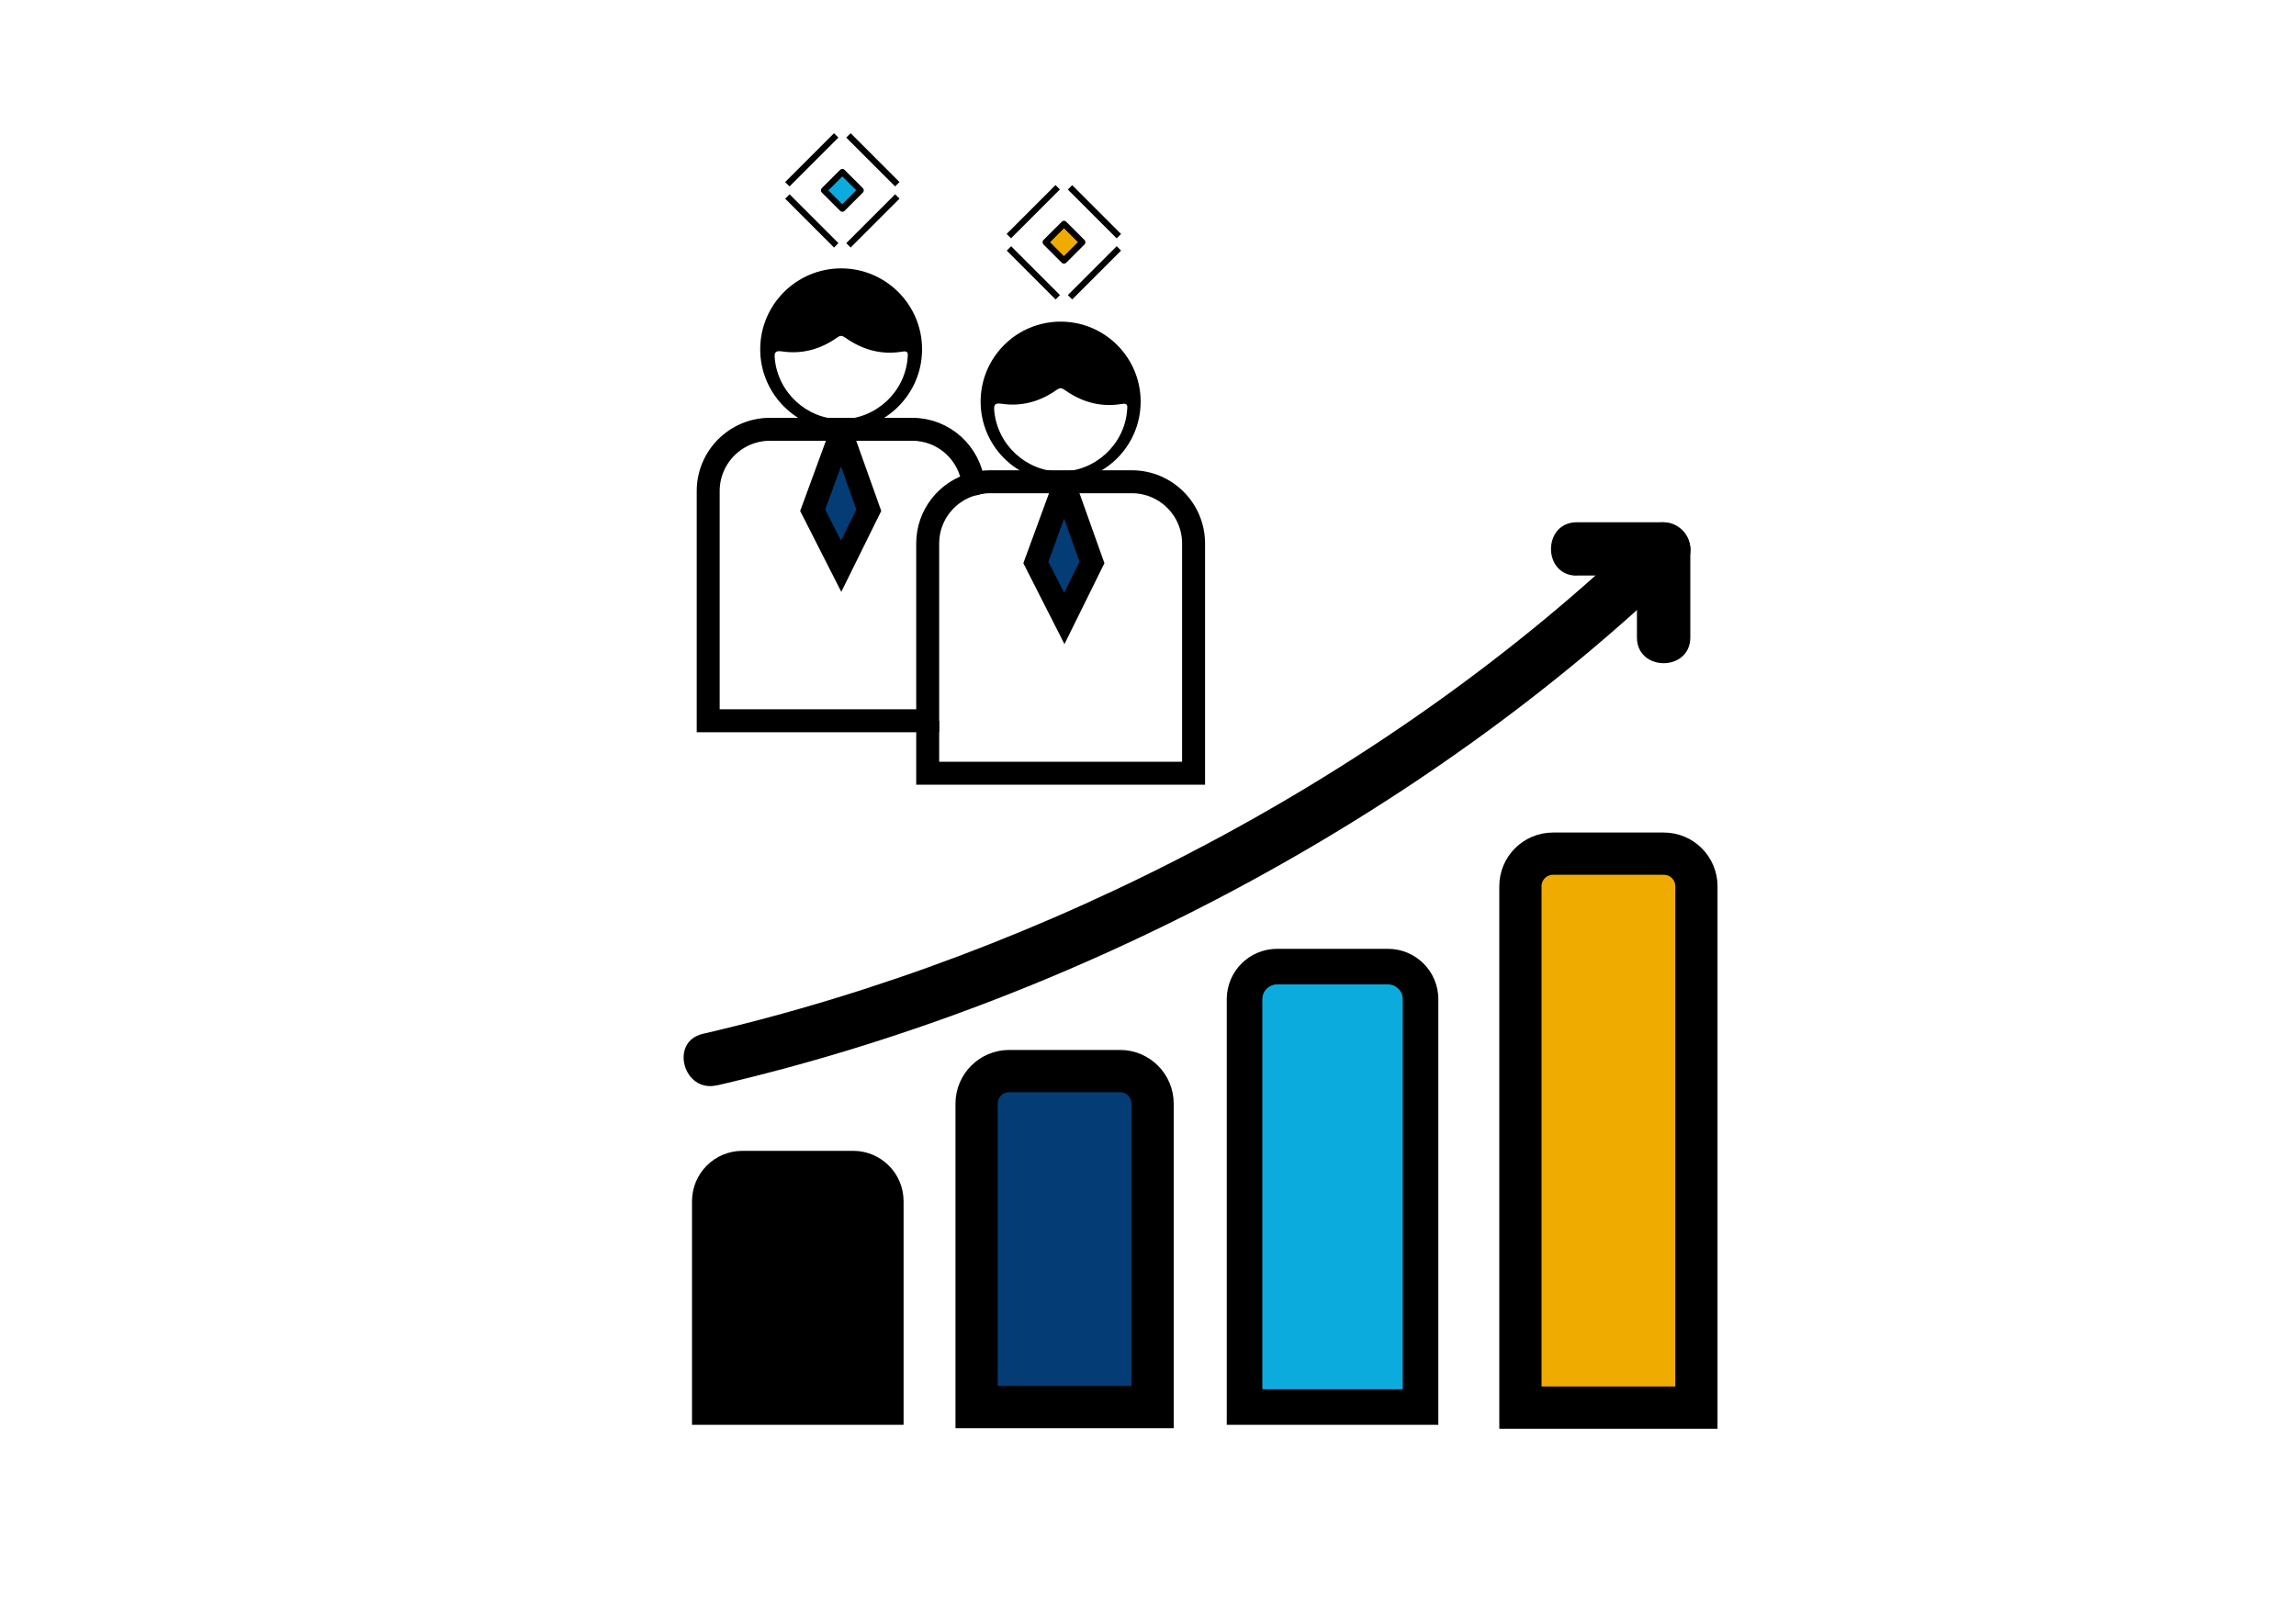
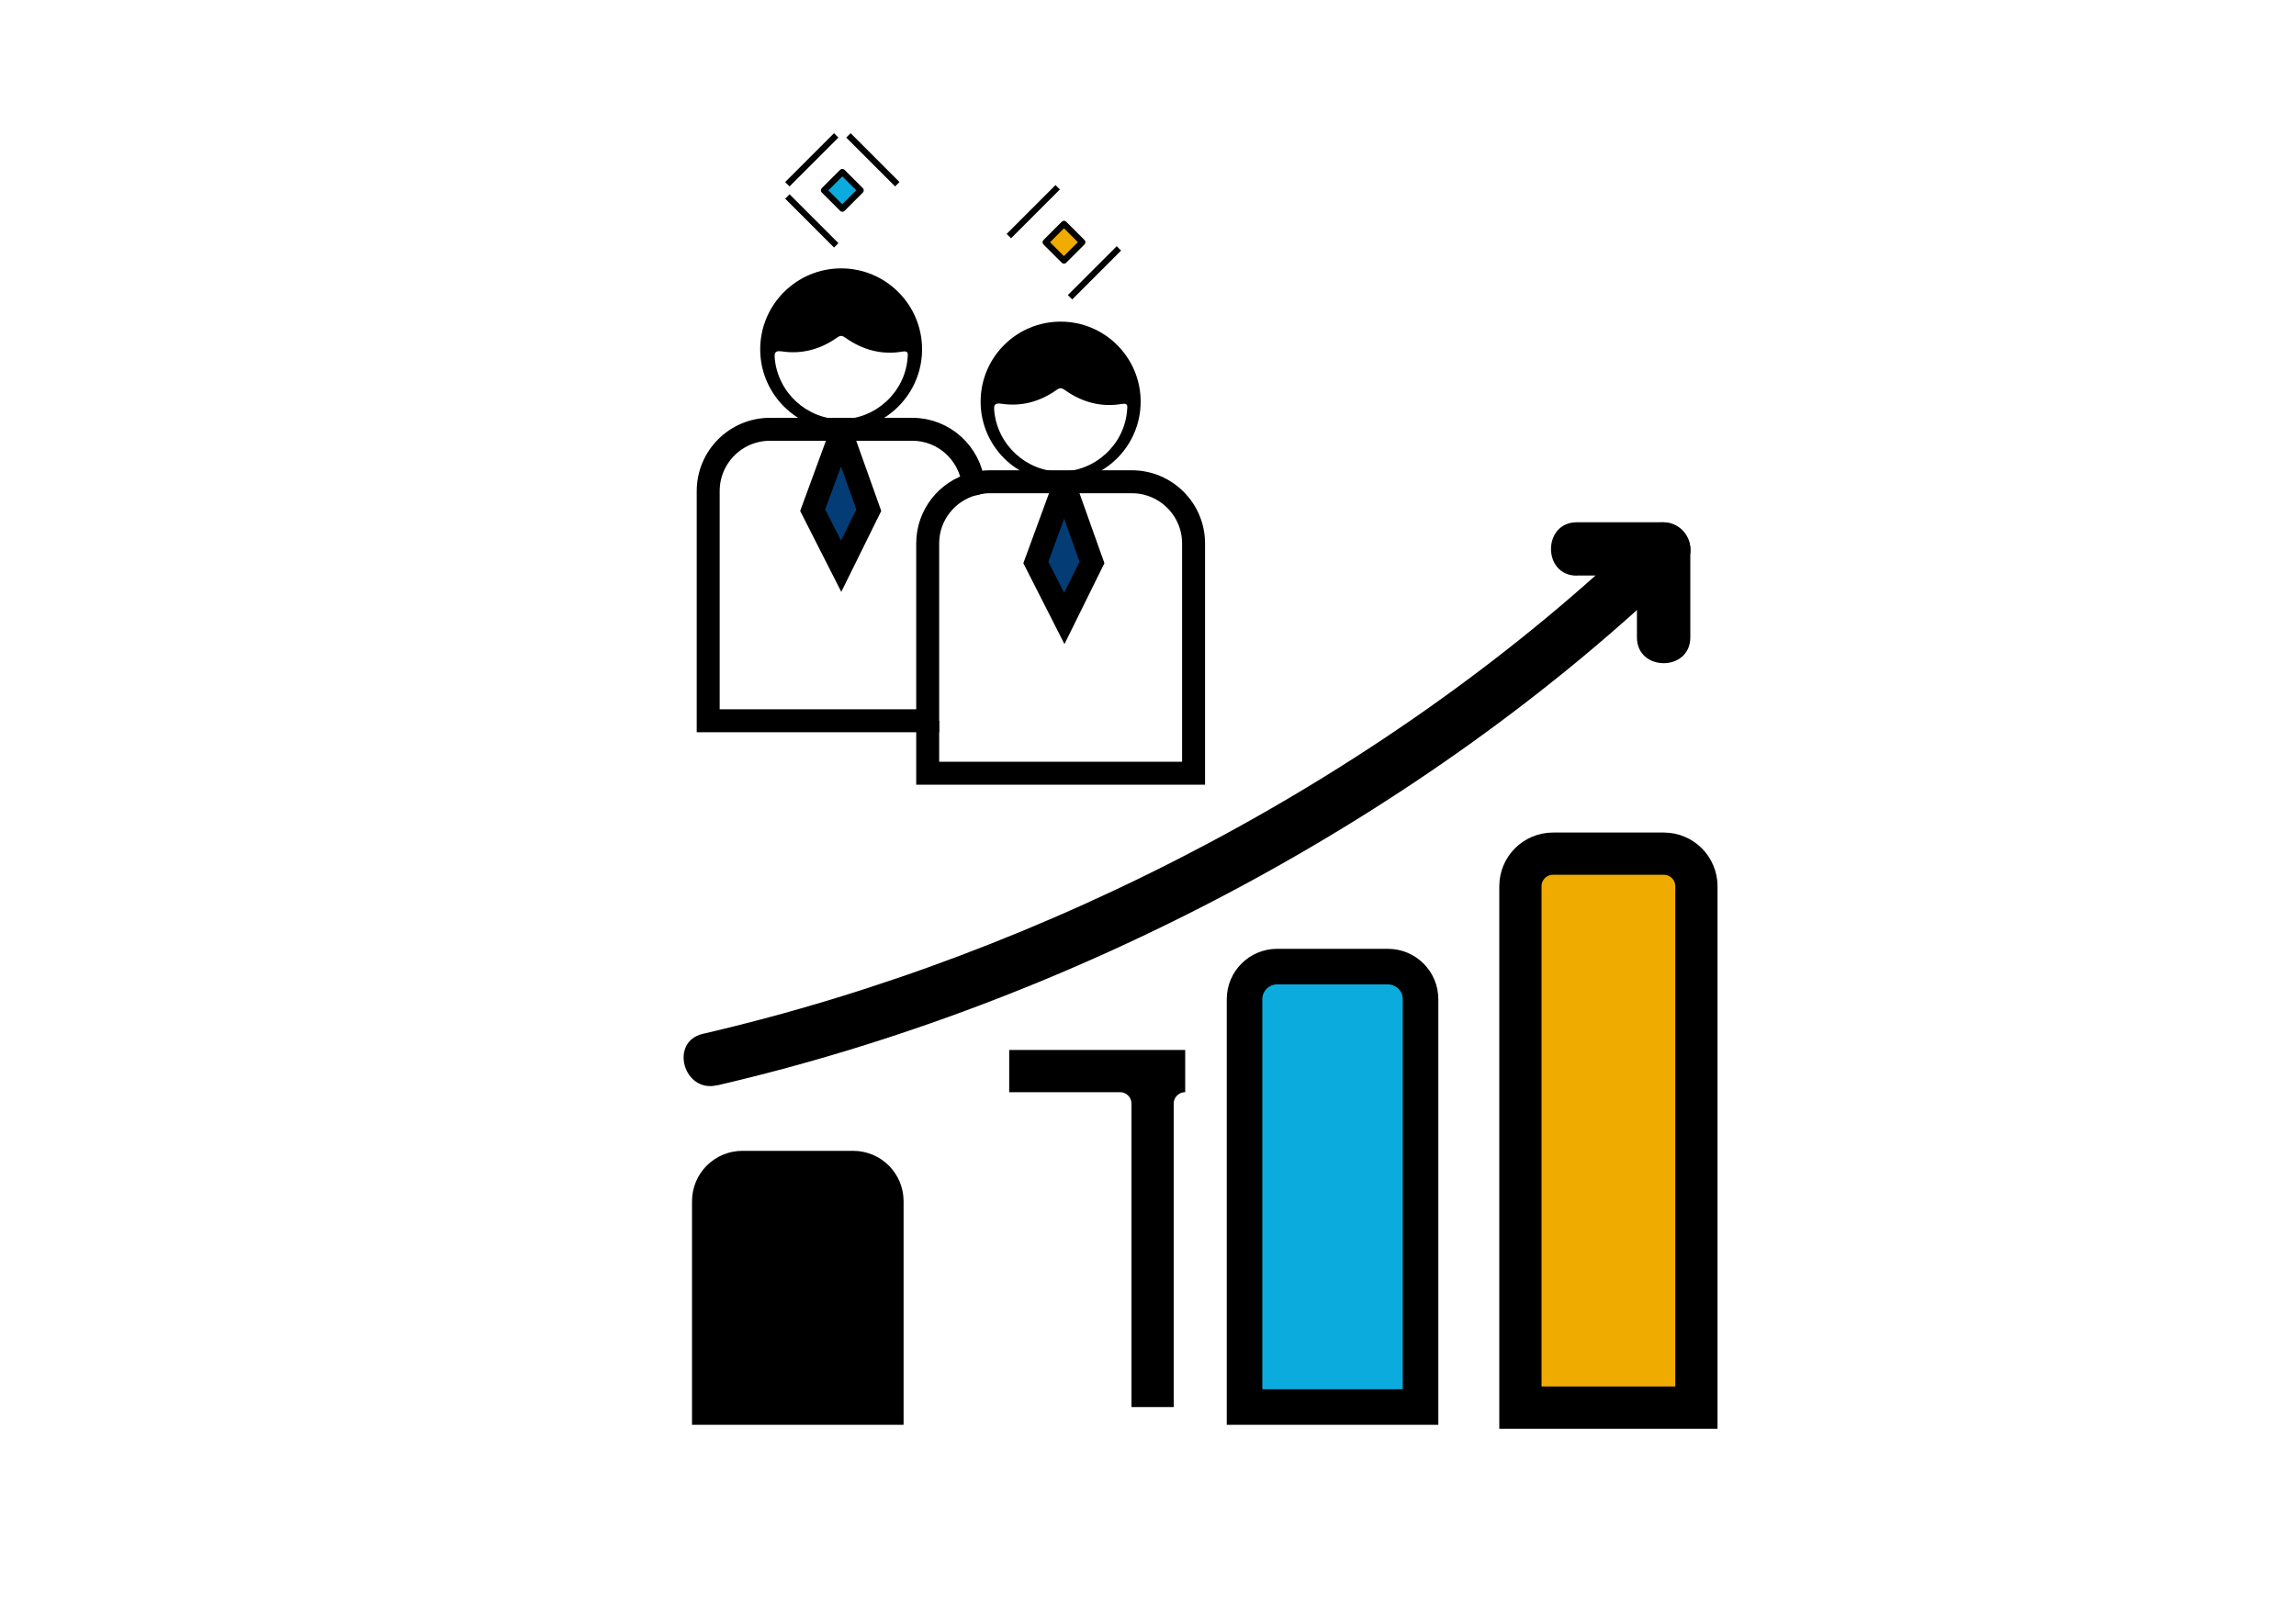
<svg xmlns="http://www.w3.org/2000/svg" id="icones" viewBox="0 0 200 140">
  <defs>
    <style>.cls-1,.cls-2{fill:#f0ab00;}.cls-3,.cls-4,.cls-5{fill:#043c75;}.cls-3,.cls-6,.cls-7,.cls-5,.cls-2,.cls-8{stroke:#000;stroke-miterlimit:10;}.cls-3,.cls-2{stroke-width:3.68px;}.cls-9,.cls-7{fill:#0bacdd;}.cls-6{fill:none;}.cls-6,.cls-5{stroke-width:2px;}.cls-7,.cls-8{stroke-width:3.1px;}</style>
  </defs>
  <g>
    <path d="M137.34,50.14h7.57l-2.32-2.32v7.71c0,2.99,4.65,3,4.65,0v-7.71c0-1.26-1.06-2.32-2.32-2.32h-7.57c-2.99,0-3,4.65,0,4.65h0Z" />
    <path class="cls-8" d="M64.67,101.81h9.65c1.57,0,2.84,1.27,2.84,2.84v17.93h-15.33v-17.93c0-1.57,1.27-2.84,2.84-2.84Z" />
-     <path class="cls-3" d="M87.91,93.31h9.65c1.57,0,2.84,1.27,2.84,2.84v26.43h-15.33v-26.43c0-1.57,1.27-2.84,2.84-2.84Z" />
+     <path class="cls-3" d="M87.91,93.31h9.65c1.57,0,2.84,1.27,2.84,2.84v26.43v-26.43c0-1.57,1.27-2.84,2.84-2.84Z" />
    <path class="cls-7" d="M111.25,84.21h9.65c1.57,0,2.84,1.27,2.84,2.84v35.53h-15.33v-35.53c0-1.57,1.27-2.84,2.84-2.84Z" />
    <path class="cls-2" d="M135.28,74.37h9.65c1.57,0,2.84,1.27,2.84,2.84v45.42h-15.33v-45.42c0-1.57,1.27-2.84,2.84-2.84Z" />
    <path d="M62.45,94.56c30.69-7.11,61.48-23.28,84.1-45.1,2.16-2.08-1.13-5.37-3.29-3.29-22.06,21.28-52.12,36.97-82.05,43.9-2.91,.68-1.68,5.16,1.24,4.48h0Z" />
  </g>
  <g>
-     <path class="cls-1" d="M74.7,16.58l-1.4-1.4-1.4,1.4,1.4,1.4,1.4-1.4Z" />
    <path class="cls-4" d="M94.15,21.1l-1.4-1.4-1.4,1.4,1.4,1.4,1.4-1.4Z" />
    <rect x="70.44" y="16.23" width=".54" height="6.02" transform="translate(7.11 55.64) rotate(-45)" />
-     <rect x="73.02" y="18.97" width="6.02" height=".54" transform="translate(8.67 59.4) rotate(-45)" />
    <rect x="67.7" y="13.65" width="6.02" height=".54" transform="translate(10.87 54.08) rotate(-45)" />
    <path d="M72.24,15.18h2.26c.15,0,.27,.12,.27,.27v2.26c0,.15-.12,.27-.27,.27h-2.26c-.15,0-.27-.12-.27-.27v-2.26c0-.15,.12-.27,.27-.27Z" transform="translate(9.77 56.74) rotate(-45)" />
    <rect class="cls-9" x="72.51" y="15.72" width="1.72" height="1.71" transform="translate(9.77 56.74) rotate(-45)" />
    <rect x="75.76" y="10.91" width=".54" height="6.02" transform="translate(12.43 57.84) rotate(-45)" />
-     <rect x="89.74" y="20.76" width=".54" height="6.02" transform="translate(9.56 70.61) rotate(-45)" />
    <rect x="92.32" y="23.5" width="6.02" height=".54" transform="translate(11.12 74.37) rotate(-45)" />
    <rect x="87" y="18.17" width="6.02" height=".54" transform="translate(13.32 69.05) rotate(-45)" />
    <path d="M91.55,19.71h2.26c.15,0,.27,.12,.27,.27v2.26c0,.15-.12,.27-.27,.27h-2.26c-.15,0-.27-.12-.27-.27v-2.26c0-.15,.12-.27,.27-.27Z" transform="translate(12.22 71.71) rotate(-45)" />
    <rect class="cls-1" x="91.82" y="20.25" width="1.72" height="1.71" transform="translate(12.22 71.71) rotate(-45)" />
-     <rect x="95.06" y="15.44" width=".54" height="6.02" transform="translate(14.88 72.81) rotate(-45)" />
    <path d="M73.27,23.38c-3.89,0-7.05,3.16-7.05,7.05s3.16,7.05,7.05,7.05,7.05-3.16,7.05-7.05-3.16-7.05-7.05-7.05Zm-.02,13.14c-2.97,0-5.48-2.32-5.76-5.27-.04-.47-.02-.73,.6-.64,1.77,.27,3.39-.18,4.84-1.21,.3-.21,.45-.16,.72,.03,1.49,1.05,3.14,1.51,4.96,1.2,.56-.1,.47,.23,.45,.54-.22,2.99-2.79,5.36-5.8,5.35Z" />
    <path d="M92.39,28.02c-3.85,0-6.97,3.12-6.97,6.97s3.12,6.97,6.97,6.97,6.97-3.12,6.97-6.97-3.12-6.97-6.97-6.97Zm-.02,13.06c-2.97,0-5.48-2.32-5.76-5.27-.04-.47-.02-.73,.6-.64,1.77,.27,3.39-.18,4.84-1.21,.3-.21,.45-.16,.72,.03,1.49,1.05,3.14,1.51,4.96,1.2,.56-.1,.47,.23,.45,.54-.22,2.99-2.79,5.36-5.8,5.35Z" />
    <g>
      <path class="cls-6" d="M84.79,42.17c-.31-2.68-2.56-4.77-5.32-4.77h-12.4c-2.97,0-5.38,2.41-5.38,5.38v20.01h19.12v-15.45c0-2.48,1.69-4.56,3.98-5.17Z" />
      <path class="cls-6" d="M80.81,62.8v4.56h23.16v-20.01c0-2.97-2.41-5.38-5.38-5.38h-12.4c-.49,0-.95,.08-1.4,.21,.02,.2,.06,.4,.06,.61" />
    </g>
    <path class="cls-5" d="M73.27,49.33l-2.48-4.88,2.11-5.75c.13-.34,.61-.34,.73,0l2.05,5.75-2.41,4.88Z" />
    <path class="cls-5" d="M92.71,53.88l-2.48-4.88,2.11-5.75c.13-.34,.61-.34,.73,0l2.05,5.75-2.41,4.88Z" />
  </g>
</svg>